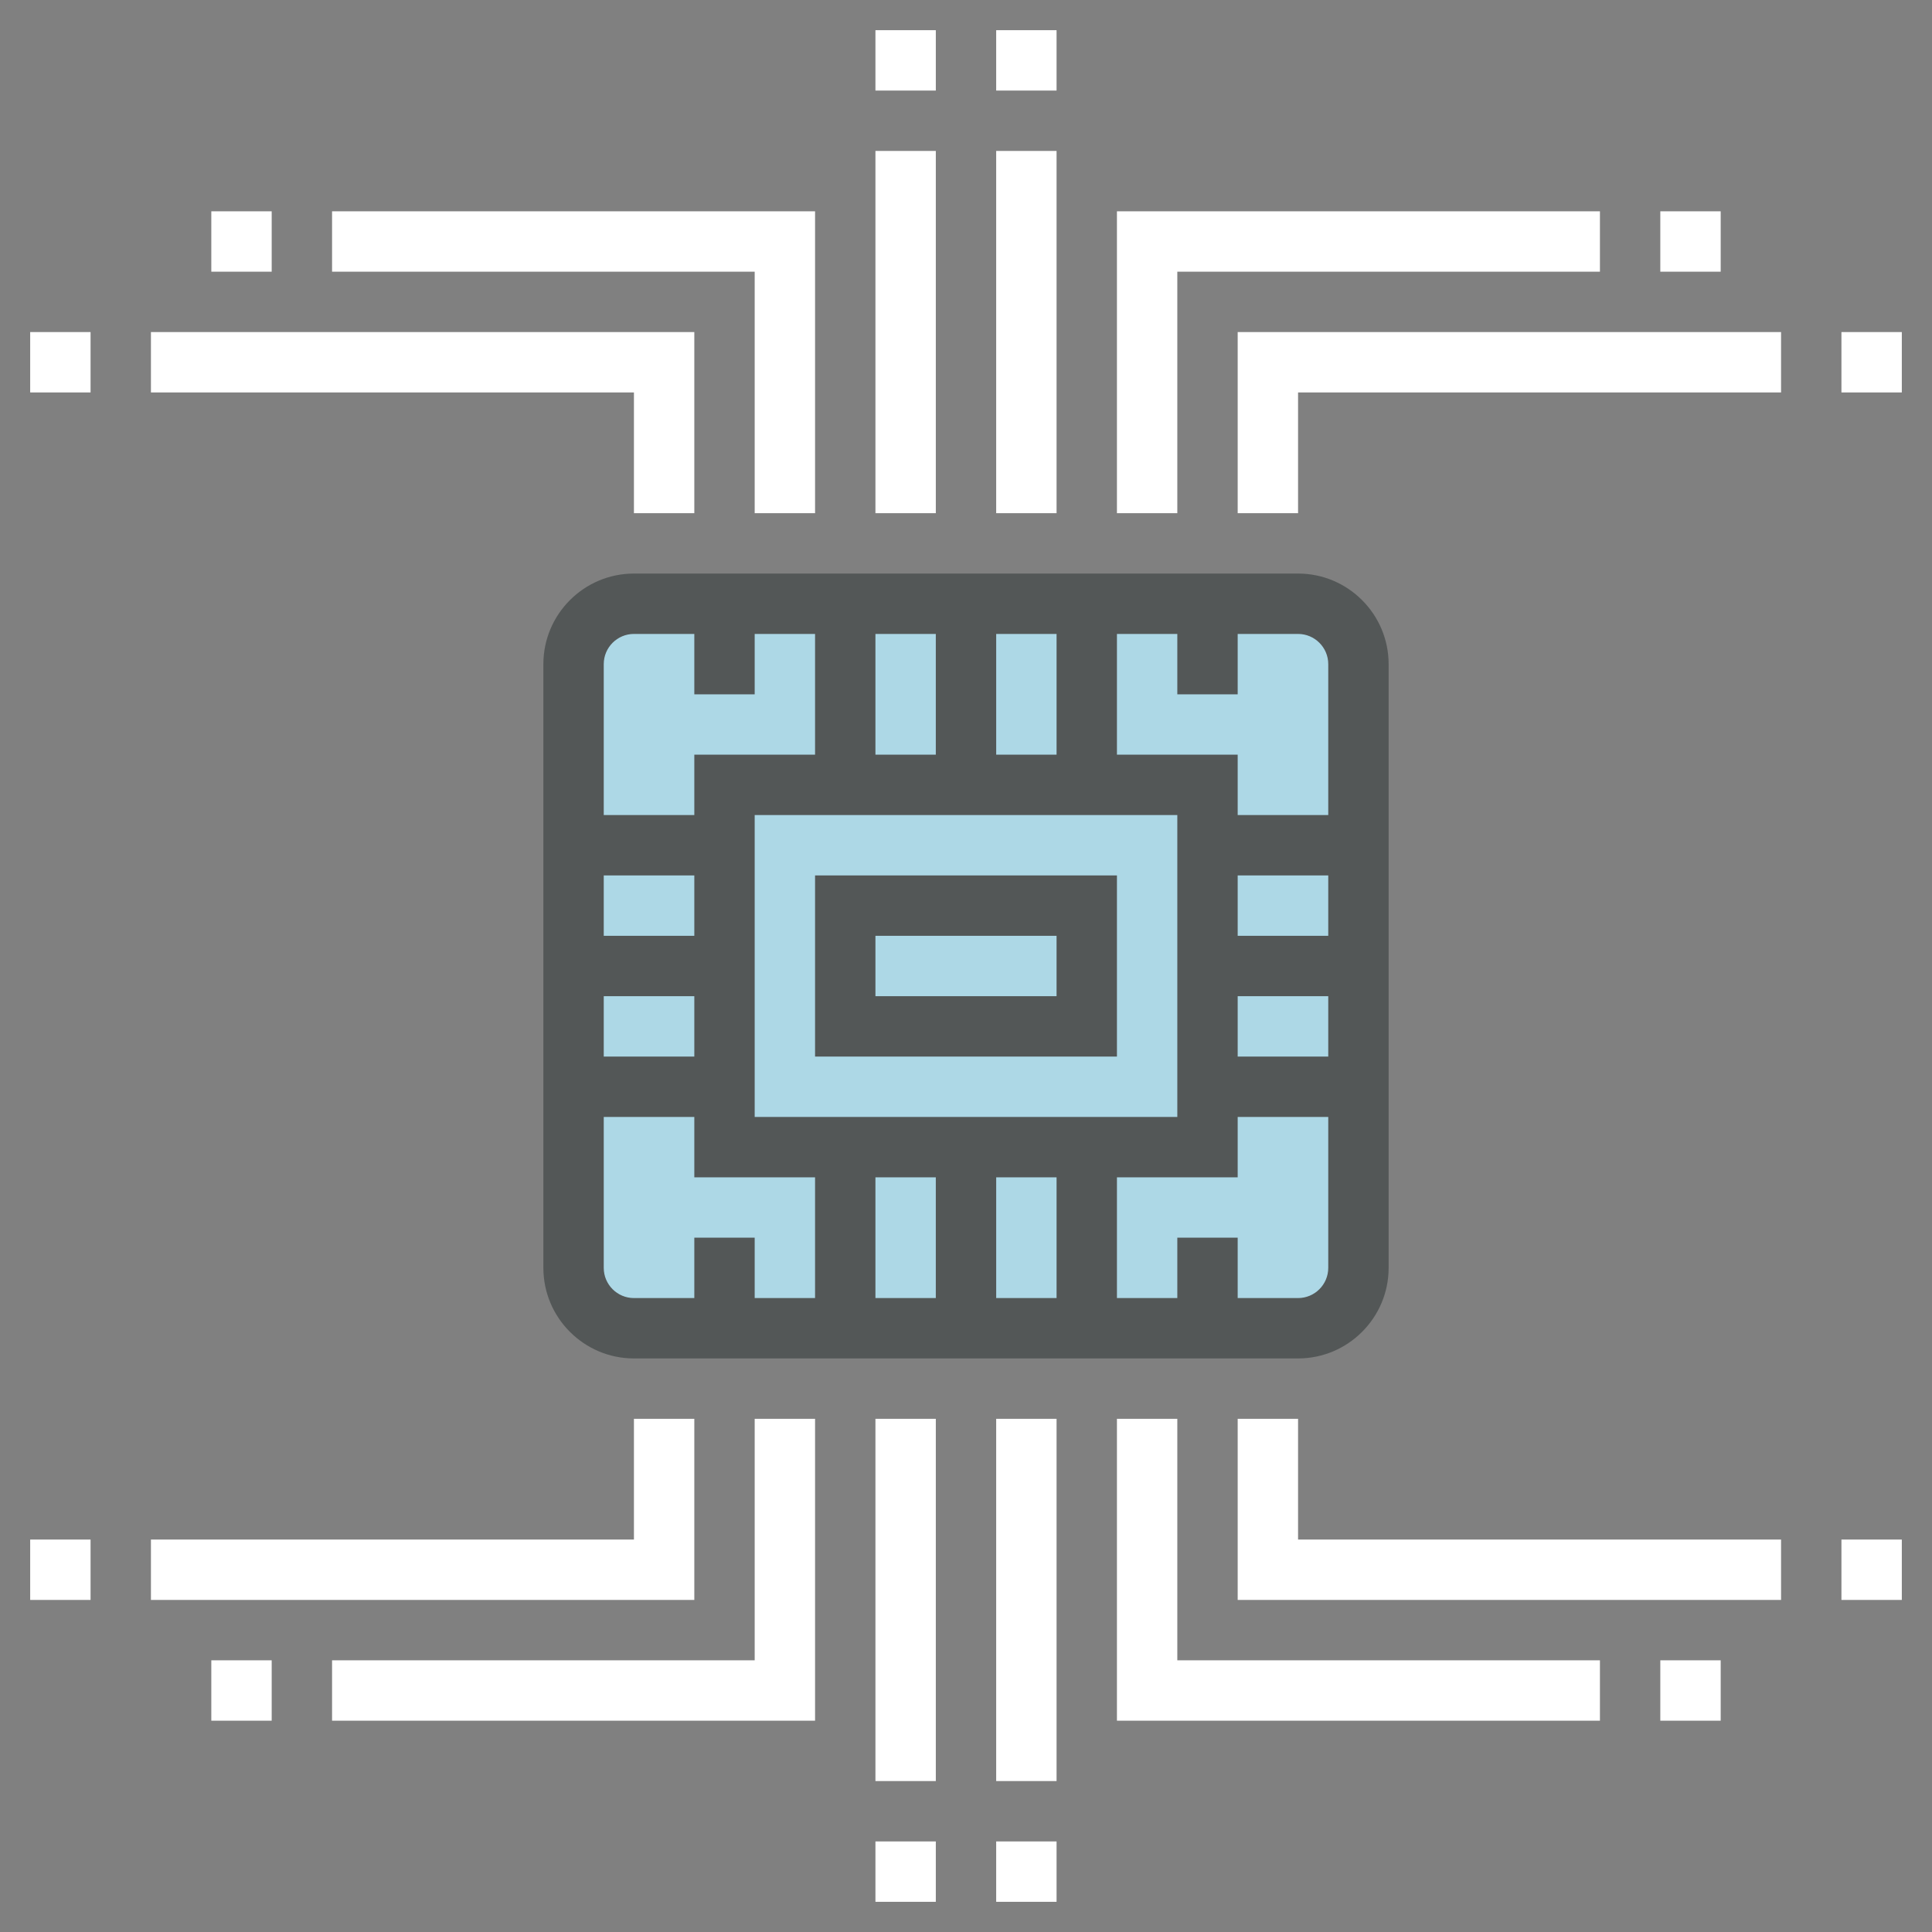
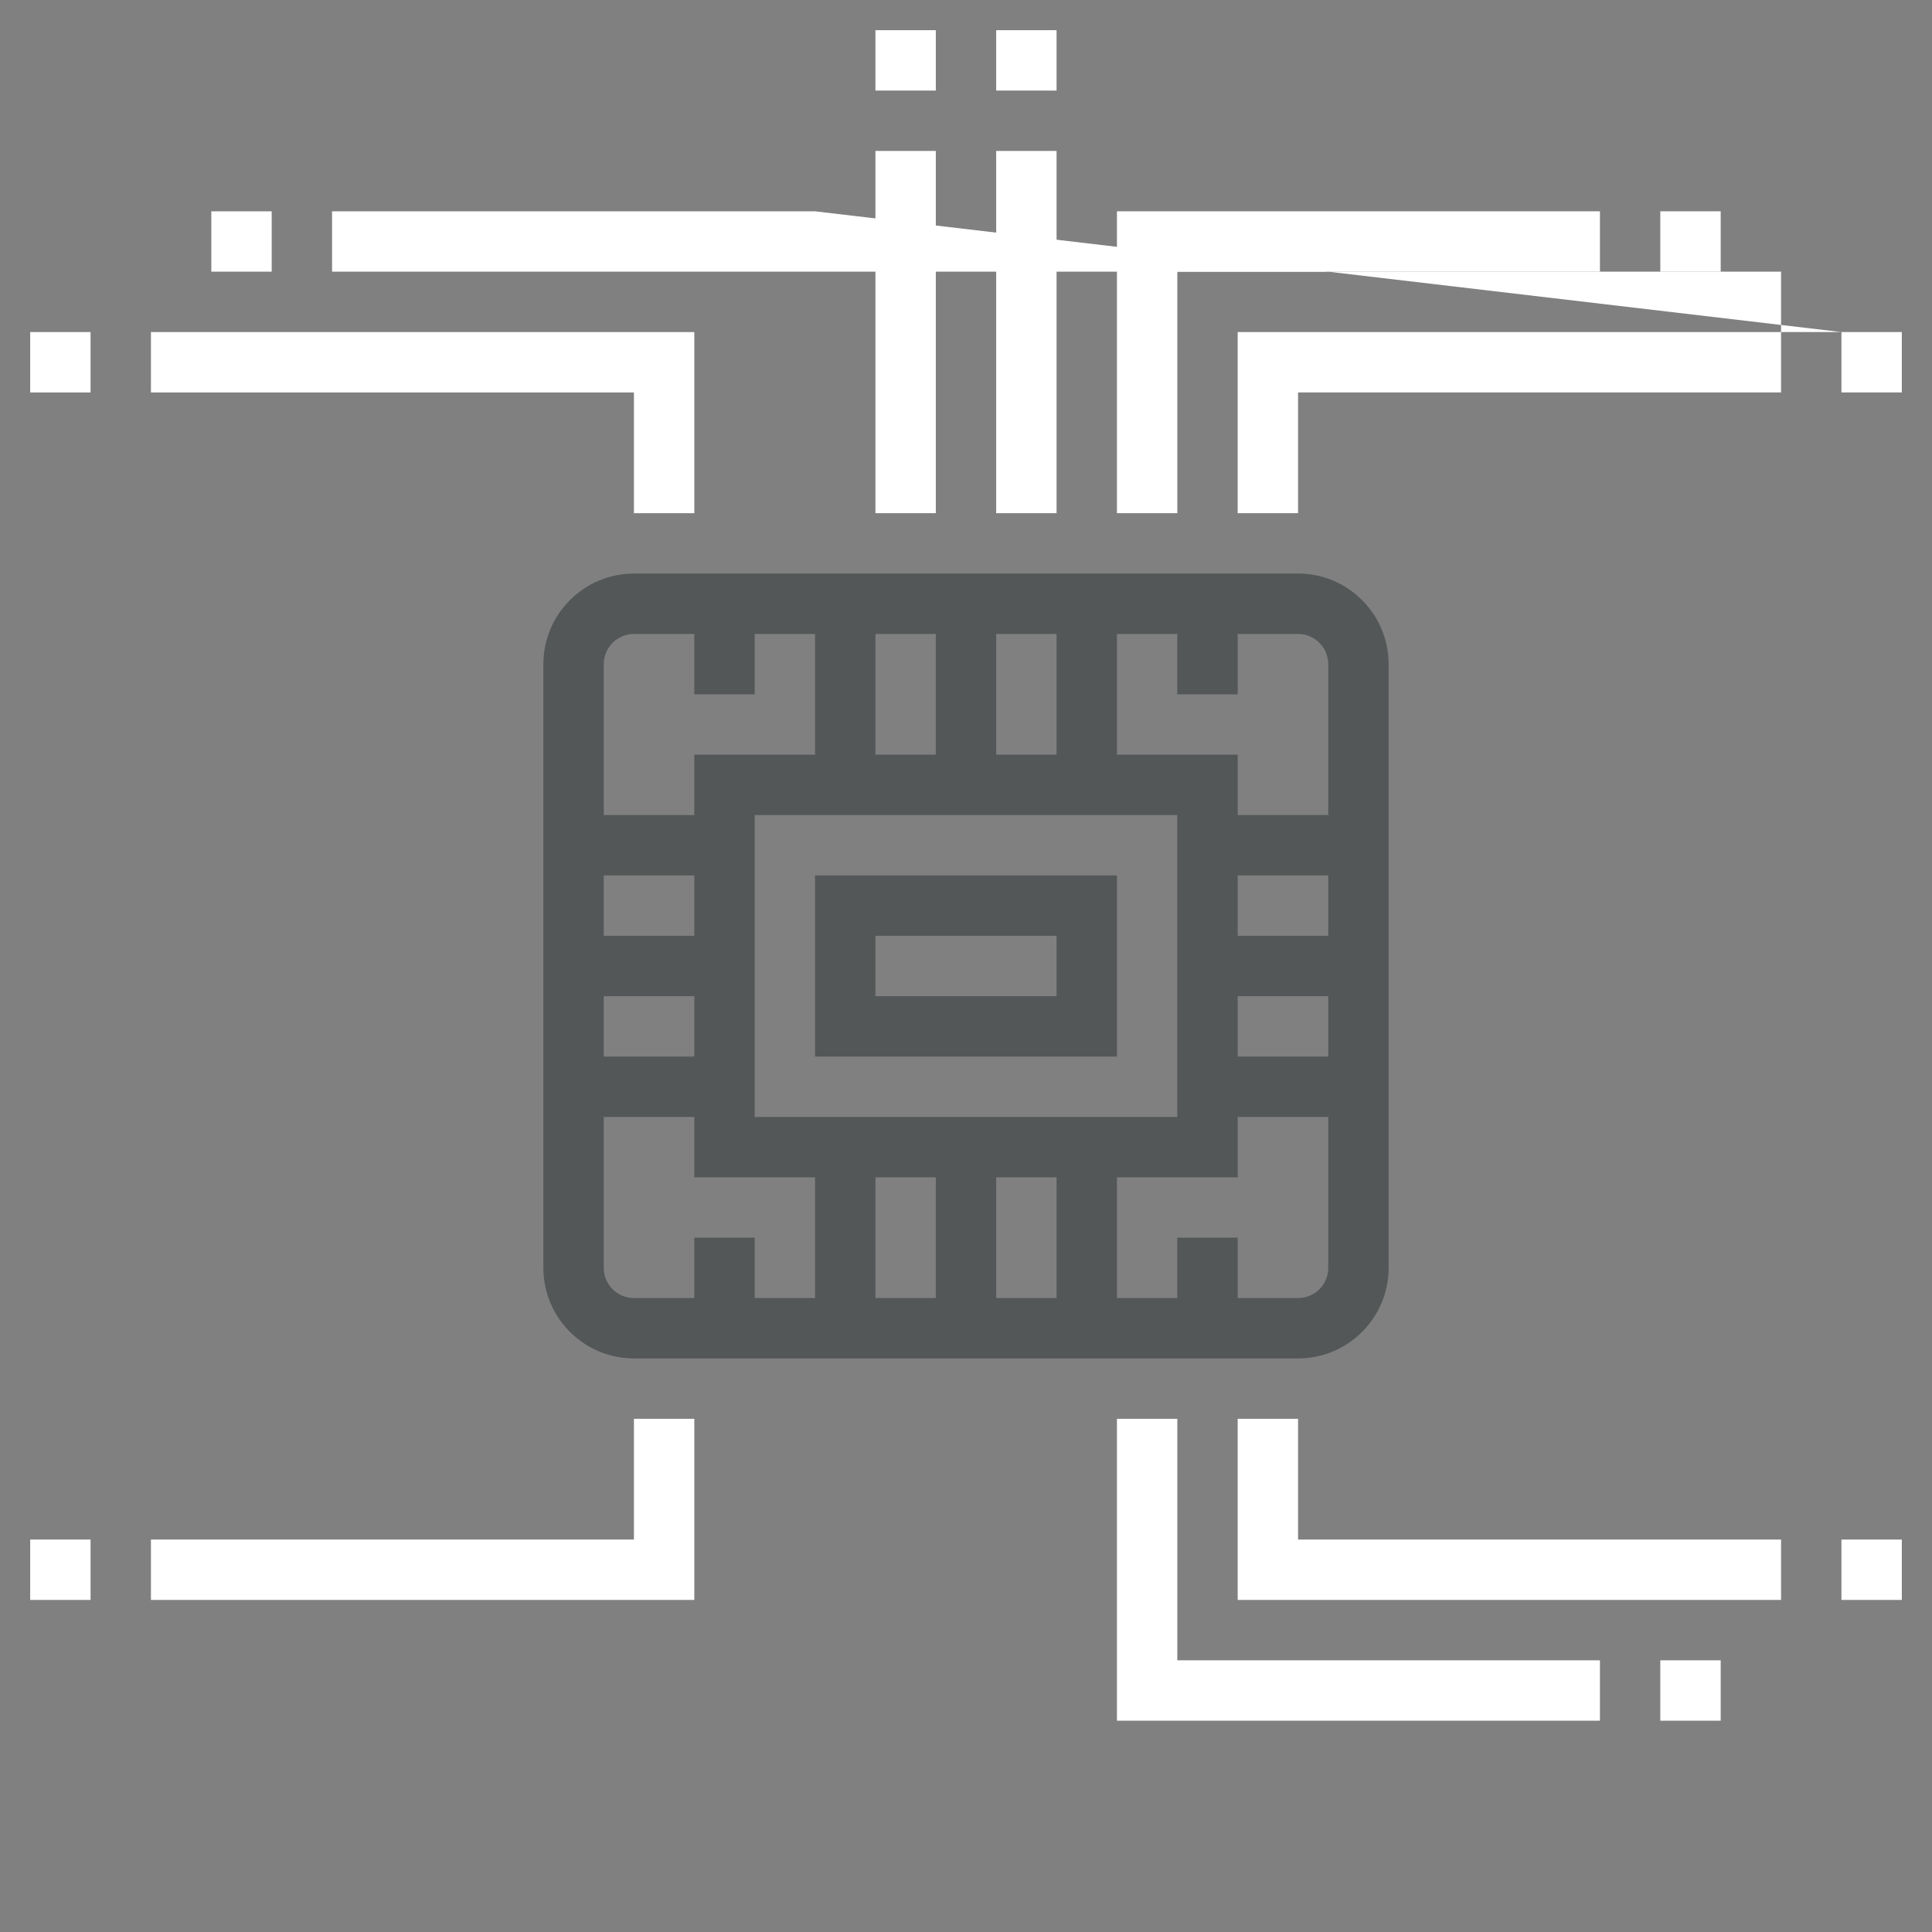
<svg xmlns="http://www.w3.org/2000/svg" viewBox="0 0 64 64" xml:space="preserve" enable-background="new 0 0 64 64">
  <rect x="0" y="0" width="64" height="64" fill="#808080" stroke="none" />
-   <path d="M43 44H21a2 2 0 0 1-2-2V22a2 2 0 0 1 2-2h22a2 2 0 0 1 2 2v20a2 2 0 0 1-2 2z" fill="#add8e6" class="fill-ffcb57" />
  <path d="M43 19H21c-1.654 0-3 1.346-3 3v20c0 1.654 1.346 3 3 3h22c1.654 0 3-1.346 3-3V22c0-1.654-1.346-3-3-3zm1 3v5h-3v-2h-4v-4h2v2h2v-2h2c.551 0 1 .448 1 1zm-3 11h3v2h-3v-2zm0-2v-2h3v2h-3zm-10 8v4h-2v-4h2zm2 0h2v4h-2v-4zm-8-2V27h14v10H25zm8-12v-4h2v4h-2zm-2 0h-2v-4h2v4zm-10-4h2v2h2v-2h2v4h-4v2h-3v-5c0-.552.449-1 1-1zm2 14h-3v-2h3v2zm0-4h-3v-2h3v2zm-3 11v-5h3v2h4v4h-2v-2h-2v2h-2c-.551 0-1-.448-1-1zm23 1h-2v-2h-2v2h-2v-4h4v-2h3v5c0 .552-.449 1-1 1z" fill="#535757" class="fill-3f3a34" />
  <path d="M27 35h10v-6H27v6zm2-4h6v2h-6v-2z" fill="#535757" class="fill-3f3a34" />
-   <path d="M33 47h2v12h-2zM33 61h2v2h-2zM29 47h2v12h-2zM29 61h2v2h-2zM27 57H11v-2h14v-8h2zM7 55h2v2H7z" fill="#ffffff" class="fill-e56565" />
  <path d="M23 53H5v-2h16v-4h2zM1 51h2v2H1zM53 57H37V47h2v8h14zM55 55h2v2h-2z" fill="#ffffff" class="fill-e56565" />
  <path d="M59 53H41v-6h2v4h16zM61 51h2v2h-2zM29 5h2v12h-2zM29 1h2v2h-2zM33 5h2v12h-2zM33 1h2v2h-2zM39 17h-2V7h16v2H39zM55 7h2v2h-2z" fill="#ffffff" class="fill-e56565" />
-   <path d="M43 17h-2v-6h18v2H43zM61 11h2v2h-2zM27 17h-2V9H11V7h16zM7 7h2v2H7z" fill="#ffffff" class="fill-e56565" />
+   <path d="M43 17h-2v-6h18v2H43zM61 11h2v2h-2zh-2V9H11V7h16zM7 7h2v2H7z" fill="#ffffff" class="fill-e56565" />
  <path d="M23 17h-2v-4H5v-2h18zM1 11h2v2H1z" fill="#ffffff" class="fill-e56565" />
</svg>